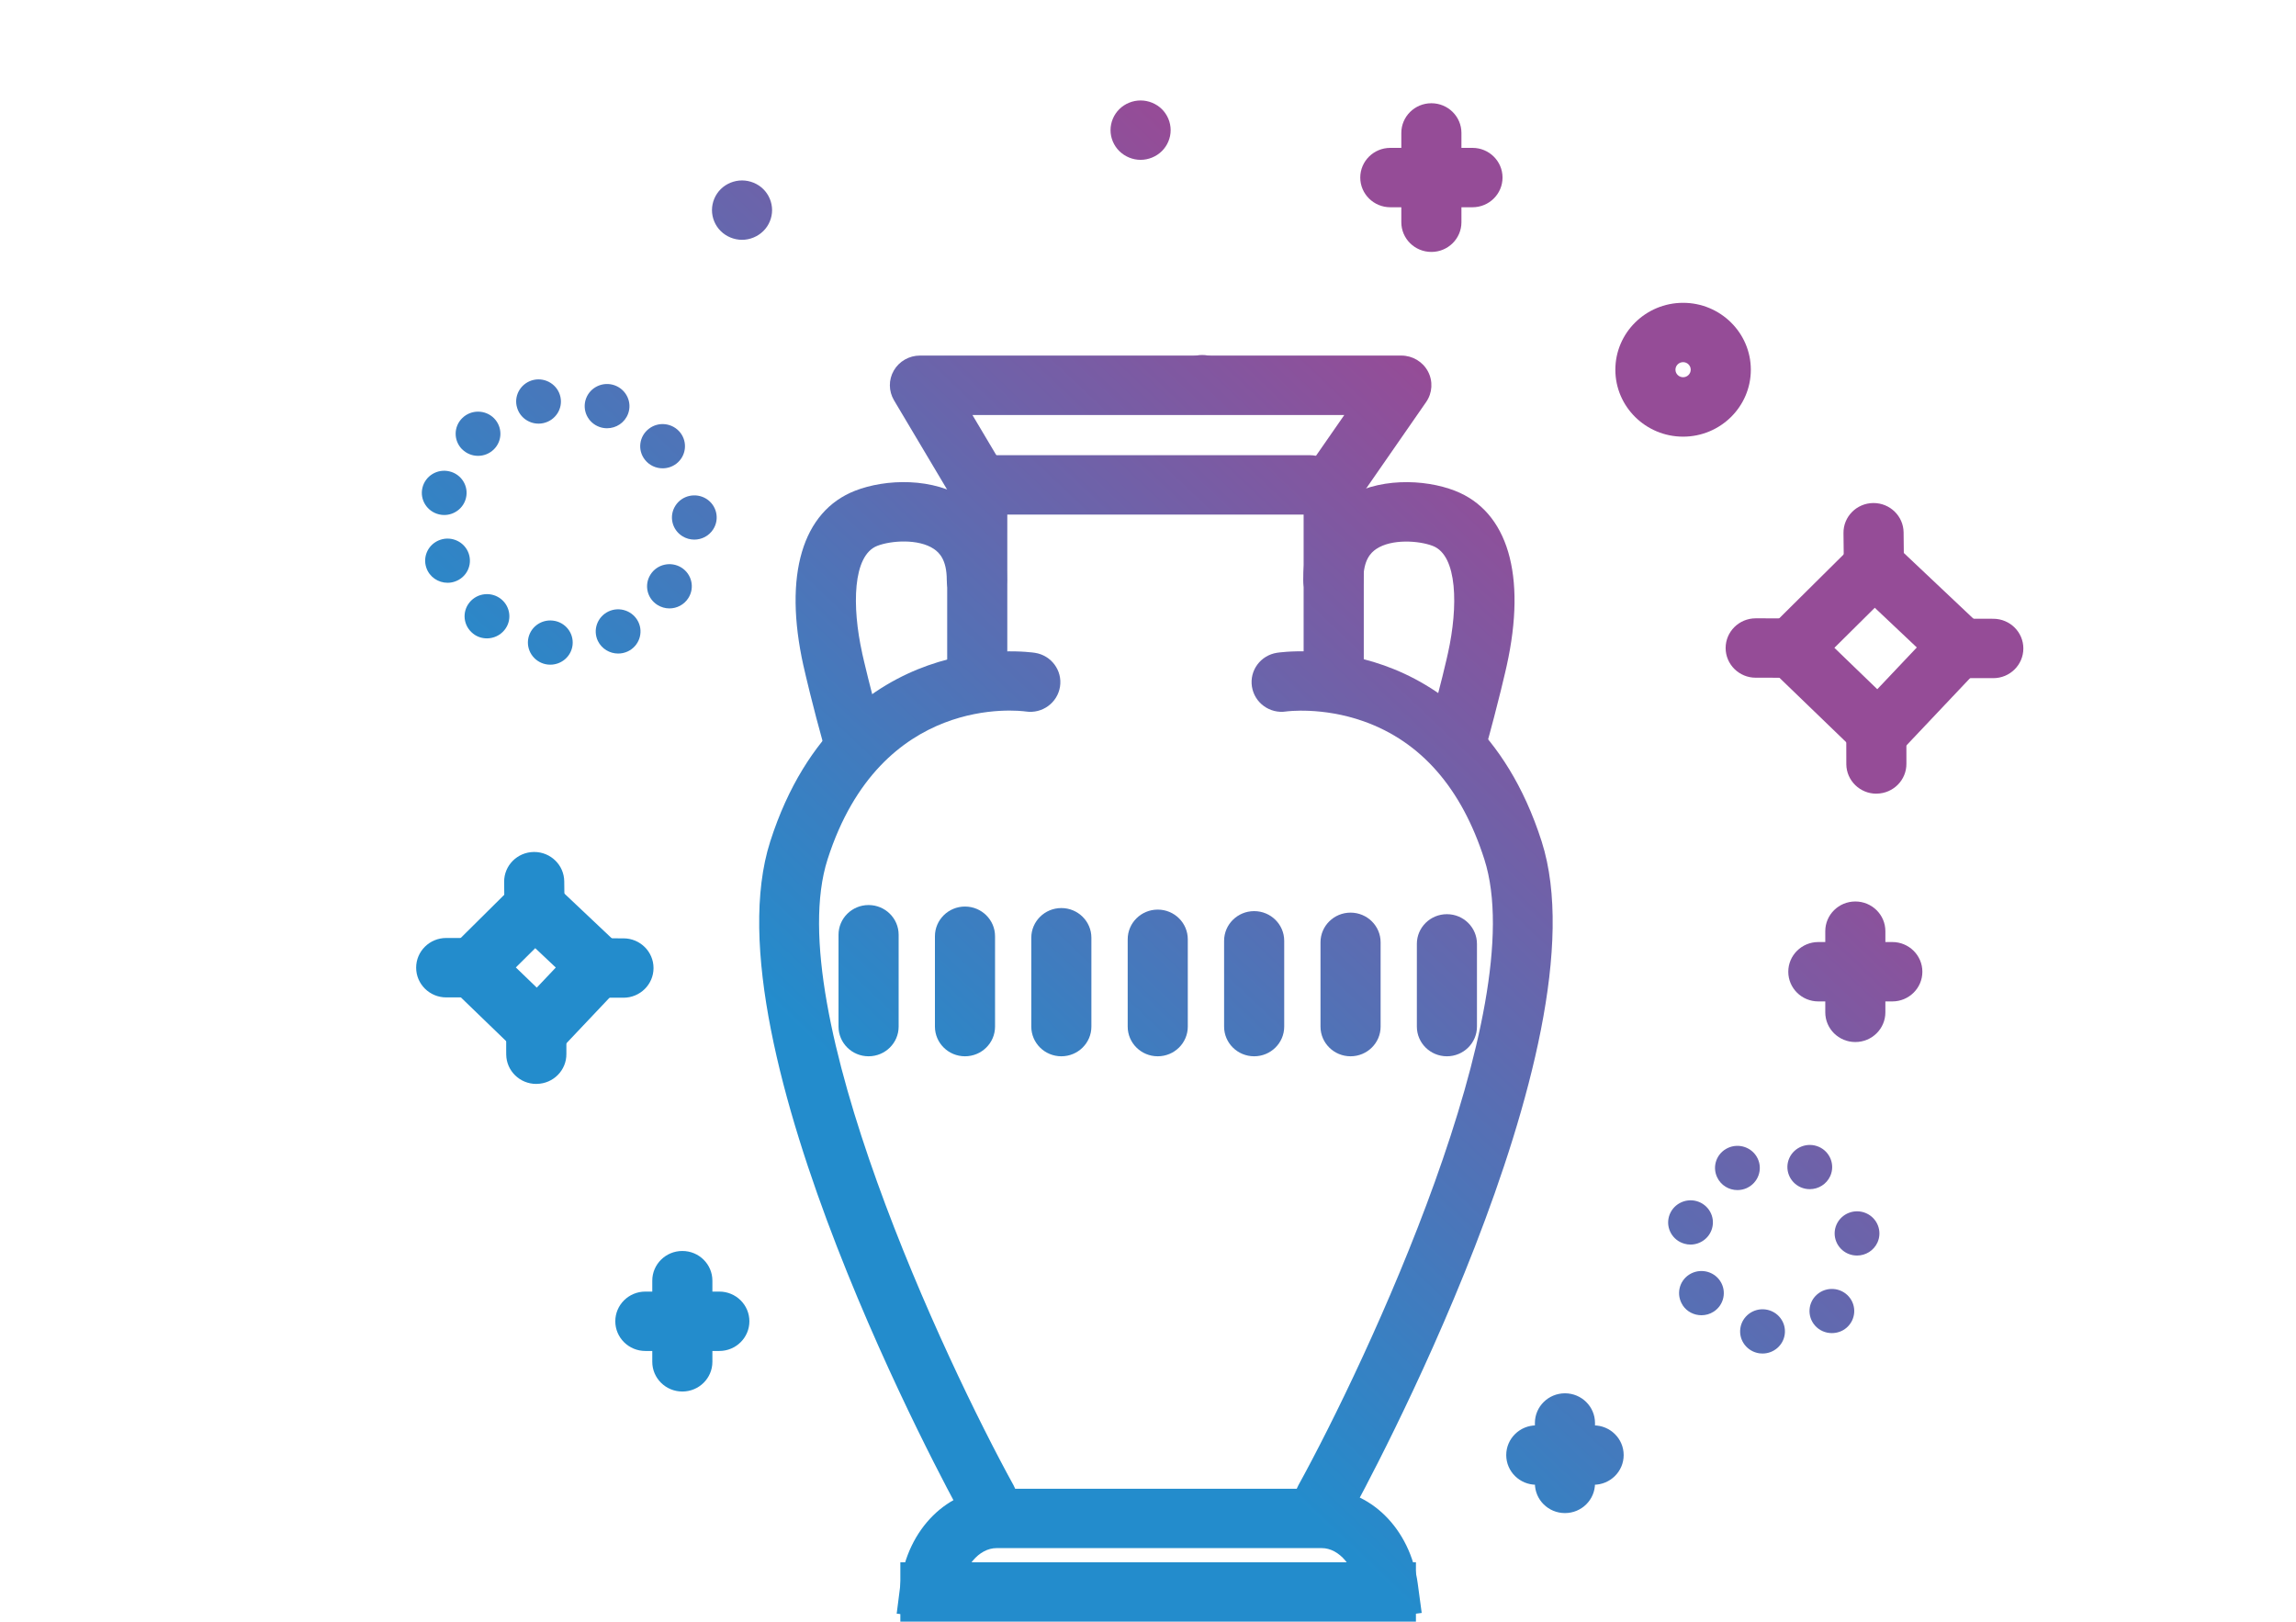
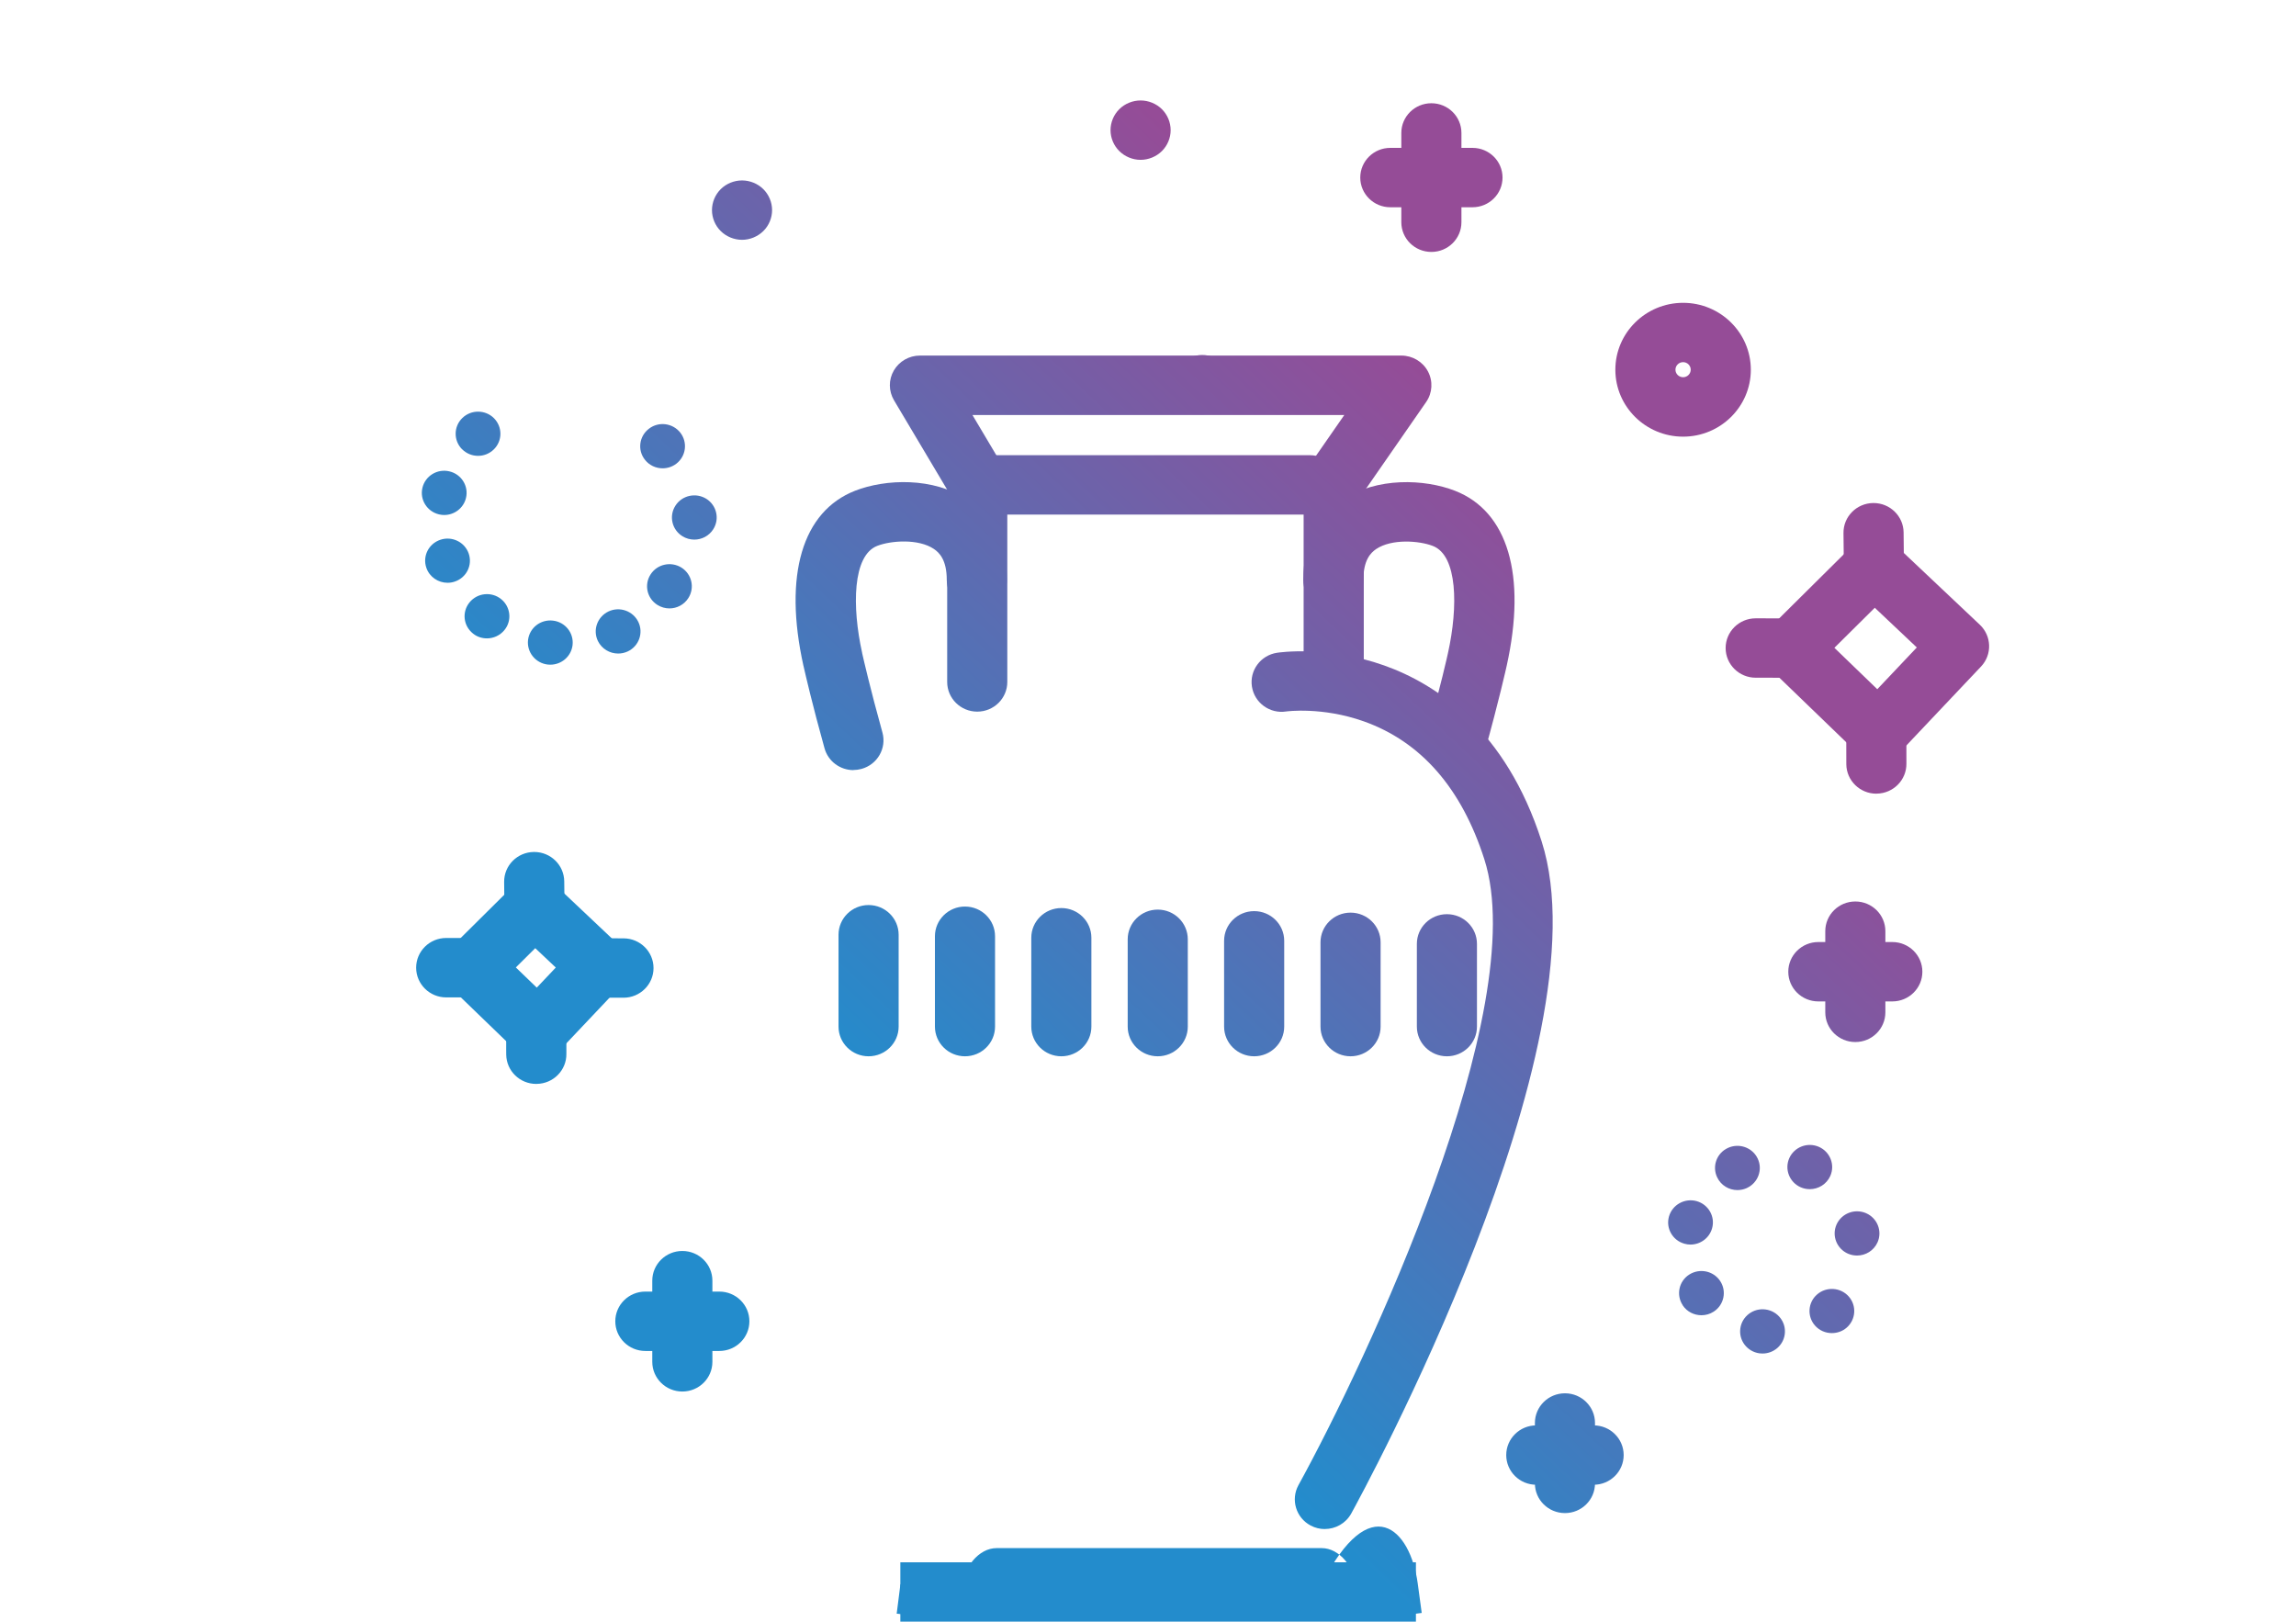
<svg xmlns="http://www.w3.org/2000/svg" width="160" height="113" viewBox="0 0 160 113" fill="none">
  <path d="M92.939 49.595C91.782 49.595 90.845 48.669 90.845 47.526V33.645C90.845 33.228 90.974 32.82 91.212 32.474L93.68 28.918H67.765L69.904 32.515C70.095 32.833 70.195 33.193 70.195 33.562V47.52C70.195 48.662 69.257 49.588 68.1 49.588C66.943 49.588 66.006 48.662 66.006 47.52V34.122L62.3 27.893C61.92 27.253 61.914 26.461 62.287 25.818C62.661 25.175 63.354 24.777 64.105 24.777H97.656C98.433 24.777 99.148 25.203 99.509 25.881C99.87 26.559 99.822 27.381 99.383 28.014L95.037 34.278V47.516C95.037 48.659 94.099 49.585 92.942 49.585L92.939 49.595Z" fill="url(#paint0_linear_2572_7)" />
  <path d="M59.475 53.663C58.556 53.663 57.712 53.061 57.458 52.141C56.607 49.086 56.124 46.985 55.995 46.412C55.995 46.405 55.992 46.396 55.988 46.389C54.59 40.075 55.904 35.631 59.597 34.192C61.698 33.374 65.046 33.228 67.436 34.832C68.68 35.669 70.165 37.318 70.165 40.415C70.165 41.558 69.228 42.484 68.071 42.484C66.914 42.484 65.977 41.558 65.977 40.415C65.977 39.018 65.464 38.512 65.078 38.251C64.005 37.528 62.097 37.662 61.131 38.037C59.41 38.706 59.365 42.268 60.08 45.498C60.08 45.502 60.08 45.508 60.08 45.511C60.167 45.899 60.647 48 61.492 51.037C61.798 52.138 61.144 53.278 60.029 53.58C59.842 53.631 59.655 53.656 59.471 53.656L59.475 53.663Z" fill="url(#paint1_linear_2572_7)" />
  <path d="M101.449 53.889C101.265 53.889 101.075 53.863 100.888 53.812C99.773 53.507 99.119 52.367 99.428 51.266C100.385 47.854 100.885 45.6 100.904 45.508C101.62 42.274 101.574 38.712 99.854 38.044C98.89 37.668 96.98 37.534 95.907 38.254C95.52 38.515 95.008 39.021 95.008 40.418C95.008 41.561 94.07 42.487 92.913 42.487C91.757 42.487 90.819 41.561 90.819 40.418C90.819 37.321 92.305 35.672 93.548 34.835C95.936 33.228 99.287 33.377 101.388 34.196C105.08 35.631 106.395 40.078 104.996 46.393C104.974 46.491 104.452 48.85 103.466 52.374C103.208 53.29 102.367 53.892 101.449 53.892V53.889Z" fill="url(#paint2_linear_2572_7)" />
  <path d="M91.28 35.857H68.773C67.617 35.857 66.679 34.931 66.679 33.788C66.679 32.645 67.617 31.719 68.773 31.719H91.28C92.437 31.719 93.374 32.645 93.374 33.788C93.374 34.931 92.437 35.857 91.28 35.857Z" fill="url(#paint3_linear_2572_7)" />
-   <path d="M68.786 106.548C68.045 106.548 67.324 106.157 66.943 105.466C66.212 104.142 49.122 72.843 53.675 58.635C56.172 50.836 61.021 47.663 64.653 46.374C68.6 44.97 71.976 45.467 72.118 45.489C73.262 45.664 74.045 46.721 73.868 47.85C73.69 48.977 72.627 49.748 71.487 49.579C71.052 49.518 61.379 48.299 57.67 59.882C54.339 70.287 65.893 94.889 70.626 103.489C71.177 104.492 70.803 105.749 69.785 106.297C69.466 106.468 69.125 106.548 68.786 106.548Z" fill="url(#paint4_linear_2572_7)" />
  <path d="M92.324 106.548C91.986 106.548 91.644 106.468 91.325 106.297C90.31 105.752 89.933 104.495 90.484 103.489C95.217 94.889 106.772 70.287 103.44 59.882C101.852 54.917 99.022 51.683 95.04 50.266C92.134 49.235 89.656 49.572 89.633 49.576C88.49 49.754 87.42 48.977 87.243 47.847C87.065 46.717 87.848 45.661 88.992 45.486C89.134 45.463 92.514 44.97 96.458 46.37C100.086 47.66 104.935 50.833 107.432 58.631C111.982 72.84 94.892 104.139 94.164 105.463C93.783 106.153 93.065 106.545 92.321 106.545L92.324 106.548Z" fill="url(#paint5_linear_2572_7)" />
  <path d="M98.671 108.862H62.742V113H98.671V108.862Z" fill="url(#paint6_linear_2572_7)" />
-   <path d="M66.644 112.959L62.487 112.443L62.748 110.39C63.238 106.535 66.054 103.741 69.447 103.741H92.105C95.469 103.741 98.281 106.516 98.797 110.342L99.074 112.392L94.921 112.936L94.647 110.886C94.415 109.171 93.326 107.875 92.108 107.875H69.45C68.219 107.875 67.124 109.177 66.908 110.902L66.647 112.955L66.644 112.959Z" fill="url(#paint7_linear_2572_7)" />
+   <path d="M66.644 112.959L62.487 112.443L62.748 110.39H92.105C95.469 103.741 98.281 106.516 98.797 110.342L99.074 112.392L94.921 112.936L94.647 110.886C94.415 109.171 93.326 107.875 92.108 107.875H69.45C68.219 107.875 67.124 109.177 66.908 110.902L66.647 112.955L66.644 112.959Z" fill="url(#paint7_linear_2572_7)" />
  <path d="M60.528 73.604C59.371 73.604 58.434 72.678 58.434 71.535V65.134C58.434 63.992 59.371 63.065 60.528 63.065C61.685 63.065 62.623 63.992 62.623 65.134V71.535C62.623 72.678 61.685 73.604 60.528 73.604Z" fill="url(#paint8_linear_2572_7)" />
  <path d="M67.246 73.604C66.09 73.604 65.152 72.678 65.152 71.535V65.239C65.152 64.097 66.09 63.17 67.246 63.17C68.403 63.17 69.341 64.097 69.341 65.239V71.535C69.341 72.678 68.403 73.604 67.246 73.604Z" fill="url(#paint9_linear_2572_7)" />
  <path d="M73.961 73.604C72.804 73.604 71.867 72.678 71.867 71.535V65.344C71.867 64.202 72.804 63.275 73.961 63.275C75.118 63.275 76.055 64.202 76.055 65.344V71.535C76.055 72.678 75.118 73.604 73.961 73.604Z" fill="url(#paint10_linear_2572_7)" />
  <path d="M80.679 73.604C79.522 73.604 78.585 72.678 78.585 71.535V65.453C78.585 64.31 79.522 63.383 80.679 63.383C81.836 63.383 82.773 64.31 82.773 65.453V71.535C82.773 72.678 81.836 73.604 80.679 73.604Z" fill="url(#paint11_linear_2572_7)" />
  <path d="M87.397 73.604C86.24 73.604 85.303 72.678 85.303 71.535V65.558C85.303 64.415 86.24 63.489 87.397 63.489C88.554 63.489 89.492 64.415 89.492 65.558V71.535C89.492 72.678 88.554 73.604 87.397 73.604Z" fill="url(#paint12_linear_2572_7)" />
  <path d="M94.115 73.604C92.959 73.604 92.021 72.678 92.021 71.535V65.662C92.021 64.52 92.959 63.594 94.115 63.594C95.272 63.594 96.21 64.52 96.21 65.662V71.535C96.21 72.678 95.272 73.604 94.115 73.604Z" fill="url(#paint13_linear_2572_7)" />
  <path d="M100.83 73.604C99.673 73.604 98.736 72.678 98.736 71.535V65.771C98.736 64.628 99.673 63.702 100.83 63.702C101.987 63.702 102.924 64.628 102.924 65.771V71.535C102.924 72.678 101.987 73.604 100.83 73.604Z" fill="url(#paint14_linear_2572_7)" />
  <path d="M117.289 30.427C114.685 30.427 112.568 28.336 112.568 25.764C112.568 23.192 114.685 21.101 117.289 21.101C119.892 21.101 122.009 23.192 122.009 25.764C122.009 28.336 119.892 30.427 117.289 30.427ZM117.289 25.235C116.995 25.235 116.757 25.471 116.757 25.761C116.757 26.05 116.995 26.286 117.289 26.286C117.582 26.286 117.82 26.05 117.82 25.761C117.82 25.471 117.582 25.235 117.289 25.235Z" fill="url(#paint15_linear_2572_7)" />
  <path d="M122.611 94.303C121.758 94.185 121.158 93.409 121.278 92.562C121.397 91.719 122.186 91.13 123.04 91.247C123.894 91.365 124.49 92.142 124.371 92.985C124.264 93.756 123.594 94.316 122.827 94.316C122.753 94.316 122.686 94.309 122.611 94.303Z" fill="url(#paint16_linear_2572_7)" />
  <path d="M126.481 92.368C125.917 91.728 125.982 90.751 126.633 90.194C127.28 89.637 128.266 89.701 128.833 90.344C129.397 90.983 129.33 91.957 128.682 92.517C128.389 92.772 128.018 92.893 127.654 92.893C127.219 92.893 126.787 92.715 126.478 92.365L126.481 92.368Z" fill="url(#paint17_linear_2572_7)" />
  <path d="M117.263 90.951C116.792 90.235 116.992 89.28 117.714 88.816C118.436 88.354 119.402 88.551 119.873 89.264C120.343 89.977 120.14 90.932 119.422 91.397C119.157 91.569 118.861 91.648 118.568 91.648C118.059 91.648 117.559 91.407 117.26 90.955L117.263 90.951Z" fill="url(#paint18_linear_2572_7)" />
  <path d="M117.382 86.664C116.554 86.435 116.071 85.582 116.306 84.764C116.541 83.946 117.405 83.468 118.233 83.697C119.061 83.93 119.544 84.783 119.306 85.601C119.112 86.279 118.484 86.724 117.804 86.724C117.666 86.724 117.521 86.705 117.379 86.664H117.382Z" fill="url(#paint19_linear_2572_7)" />
  <path d="M119.663 82.039C119.296 81.272 119.628 80.352 120.408 79.992C121.187 79.629 122.119 79.957 122.486 80.728C122.853 81.498 122.518 82.415 121.738 82.781H121.742C121.526 82.879 121.297 82.927 121.075 82.927C120.488 82.927 119.927 82.599 119.663 82.039Z" fill="url(#paint20_linear_2572_7)" />
  <path d="M125.486 82.733C124.699 82.386 124.342 81.479 124.69 80.699C125.041 79.922 125.959 79.569 126.749 79.913C127.535 80.257 127.892 81.167 127.545 81.947C127.284 82.523 126.716 82.863 126.117 82.863C125.904 82.863 125.695 82.822 125.486 82.733Z" fill="url(#paint21_linear_2572_7)" />
  <path d="M128.779 87.358C127.992 87.011 127.635 86.104 127.983 85.324C128.334 84.547 129.252 84.194 130.042 84.538C130.828 84.882 131.185 85.792 130.837 86.572C130.576 87.148 130.009 87.488 129.41 87.488C129.197 87.488 128.988 87.447 128.779 87.358Z" fill="url(#paint22_linear_2572_7)" />
  <path d="M38.17 46.307C37.313 46.208 36.701 45.444 36.797 44.597C36.897 43.751 37.671 43.146 38.528 43.245C39.385 43.34 39.997 44.104 39.9 44.951C39.807 45.737 39.133 46.316 38.35 46.316C38.292 46.316 38.228 46.313 38.17 46.307Z" fill="url(#paint23_linear_2572_7)" />
  <path d="M41.666 44.667C41.295 43.9 41.624 42.98 42.401 42.608C43.177 42.242 44.108 42.567 44.482 43.334C44.853 44.101 44.527 45.021 43.751 45.39C43.532 45.492 43.303 45.54 43.077 45.54C42.494 45.54 41.937 45.218 41.666 44.667Z" fill="url(#paint24_linear_2572_7)" />
  <path d="M32.957 44.142C32.283 43.604 32.18 42.637 32.721 41.975C33.263 41.309 34.246 41.208 34.916 41.742C35.586 42.28 35.692 43.251 35.148 43.91C34.838 44.286 34.387 44.483 33.933 44.483C33.588 44.483 33.243 44.375 32.957 44.145V44.142Z" fill="url(#paint25_linear_2572_7)" />
  <path d="M45.819 42.156C45.091 41.704 44.872 40.752 45.333 40.033C45.79 39.311 46.754 39.097 47.485 39.549C48.21 40.004 48.429 40.956 47.968 41.675C47.672 42.14 47.166 42.395 46.651 42.395C46.364 42.395 46.074 42.315 45.819 42.156Z" fill="url(#paint26_linear_2572_7)" />
  <path d="M47.553 37.363C46.825 36.911 46.605 35.959 47.066 35.239C47.524 34.517 48.487 34.304 49.219 34.756C49.944 35.211 50.163 36.163 49.702 36.882C49.406 37.347 48.9 37.601 48.384 37.601C48.097 37.601 47.807 37.522 47.553 37.363Z" fill="url(#paint27_linear_2572_7)" />
  <path d="M29.712 39.568C29.432 38.763 29.867 37.888 30.682 37.614C31.497 37.337 32.383 37.767 32.663 38.572C32.941 39.377 32.509 40.253 31.69 40.526C31.523 40.584 31.355 40.609 31.188 40.609C30.54 40.609 29.931 40.208 29.712 39.568Z" fill="url(#paint28_linear_2572_7)" />
  <path d="M30.598 35.844C29.76 35.647 29.238 34.816 29.438 33.989C29.635 33.158 30.479 32.645 31.317 32.846C32.151 33.04 32.673 33.871 32.473 34.698C32.303 35.408 31.661 35.886 30.959 35.886C30.837 35.886 30.717 35.873 30.598 35.844Z" fill="url(#paint29_linear_2572_7)" />
  <path d="M44.943 32.037C44.411 31.366 44.537 30.398 45.22 29.876C45.9 29.351 46.876 29.475 47.408 30.147C47.933 30.822 47.811 31.789 47.131 32.311C46.847 32.528 46.509 32.633 46.177 32.633C45.71 32.633 45.249 32.429 44.943 32.037Z" fill="url(#paint30_linear_2572_7)" />
  <path d="M32.196 31.302C31.597 30.694 31.604 29.72 32.222 29.125C32.834 28.53 33.824 28.539 34.426 29.144C35.029 29.755 35.019 30.726 34.407 31.321C34.101 31.617 33.711 31.764 33.314 31.764C32.908 31.764 32.506 31.608 32.2 31.302H32.196Z" fill="url(#paint31_linear_2572_7)" />
-   <path d="M41.772 29.749C40.96 29.459 40.545 28.574 40.838 27.772C41.134 26.973 42.027 26.559 42.839 26.852C43.648 27.148 44.066 28.03 43.77 28.829C43.538 29.456 42.939 29.841 42.304 29.841C42.127 29.841 41.946 29.812 41.769 29.749H41.772Z" fill="url(#paint32_linear_2572_7)" />
-   <path d="M36.005 28.304C35.821 27.47 36.359 26.652 37.2 26.47C38.041 26.292 38.873 26.824 39.053 27.654C39.237 28.485 38.699 29.306 37.858 29.485C37.748 29.51 37.635 29.52 37.529 29.52C36.81 29.52 36.163 29.026 36.008 28.304H36.005Z" fill="url(#paint33_linear_2572_7)" />
  <path d="M99.748 17.555C98.591 17.555 97.653 16.629 97.653 15.486V9.263C97.653 8.12 98.591 7.194 99.748 7.194C100.904 7.194 101.842 8.12 101.842 9.263V15.486C101.842 16.629 100.904 17.555 99.748 17.555Z" fill="url(#paint34_linear_2572_7)" />
  <path d="M102.612 14.442H96.886C95.73 14.442 94.792 13.516 94.792 12.373C94.792 11.23 95.73 10.304 96.886 10.304H102.612C103.769 10.304 104.706 11.23 104.706 12.373C104.706 13.516 103.769 14.442 102.612 14.442Z" fill="url(#paint35_linear_2572_7)" />
  <path d="M129.291 72.611C128.134 72.611 127.197 71.685 127.197 70.542V64.886C127.197 63.743 128.134 62.817 129.291 62.817C130.448 62.817 131.385 63.743 131.385 64.886V70.542C131.385 71.685 130.448 72.611 129.291 72.611Z" fill="url(#paint36_linear_2572_7)" />
  <path d="M131.869 69.781H126.713C125.556 69.781 124.619 68.855 124.619 67.712C124.619 66.57 125.556 65.643 126.713 65.643H131.869C133.025 65.643 133.963 66.57 133.963 67.712C133.963 68.855 133.025 69.781 131.869 69.781Z" fill="url(#paint37_linear_2572_7)" />
  <path d="M47.55 96.964C46.393 96.964 45.455 96.038 45.455 94.895V89.239C45.455 88.096 46.393 87.17 47.55 87.17C48.706 87.17 49.644 88.096 49.644 89.239V94.895C49.644 96.038 48.706 96.964 47.55 96.964Z" fill="url(#paint38_linear_2572_7)" />
  <path d="M50.127 94.138H44.972C43.815 94.138 42.878 93.211 42.878 92.069C42.878 90.926 43.815 90 44.972 90H50.127C51.284 90 52.222 90.926 52.222 92.069C52.222 93.211 51.284 94.138 50.127 94.138Z" fill="url(#paint39_linear_2572_7)" />
  <path d="M83.779 28.873C83.228 28.873 82.686 28.654 82.297 28.269C81.907 27.884 81.684 27.349 81.684 26.805C81.684 26.26 81.907 25.726 82.297 25.34C82.686 24.955 83.228 24.736 83.779 24.736C84.33 24.736 84.871 24.955 85.261 25.34C85.651 25.726 85.873 26.26 85.873 26.805C85.873 27.349 85.651 27.884 85.261 28.269C84.871 28.654 84.33 28.873 83.779 28.873Z" fill="url(#paint40_linear_2572_7)" />
  <path d="M51.709 16.711C51.158 16.711 50.617 16.488 50.227 16.103C49.837 15.721 49.615 15.187 49.615 14.642C49.615 14.098 49.837 13.563 50.227 13.178C50.617 12.793 51.158 12.573 51.709 12.573C52.26 12.573 52.802 12.793 53.191 13.178C53.581 13.563 53.804 14.098 53.804 14.642C53.804 15.187 53.581 15.721 53.191 16.103C52.798 16.488 52.26 16.711 51.709 16.711Z" fill="url(#paint41_linear_2572_7)" />
  <path d="M79.484 11.138C78.933 11.138 78.395 10.915 78.002 10.53C77.612 10.145 77.389 9.613 77.389 9.069C77.389 8.525 77.612 7.99 78.002 7.605C78.391 7.22 78.933 7 79.484 7C80.035 7 80.576 7.22 80.966 7.605C81.356 7.99 81.578 8.525 81.578 9.069C81.578 9.613 81.356 10.145 80.966 10.53C80.576 10.915 80.035 11.138 79.484 11.138Z" fill="url(#paint42_linear_2572_7)" />
  <path d="M130.757 55.305C129.613 55.305 128.679 54.395 128.663 53.262C128.663 53.262 128.656 52.685 128.659 50.89C128.659 49.751 129.6 48.825 130.754 48.825H130.757C131.914 48.825 132.848 49.754 132.848 50.897C132.845 52.622 132.851 53.192 132.851 53.208C132.864 54.35 131.939 55.286 130.783 55.302C130.773 55.302 130.763 55.302 130.757 55.302V55.305Z" fill="url(#paint43_linear_2572_7)" />
  <path d="M130.583 41.297C129.436 41.297 128.501 40.383 128.489 39.25L128.466 37.143C128.453 36 129.381 35.064 130.538 35.052H130.56C131.707 35.052 132.642 35.965 132.655 37.098L132.677 39.206C132.69 40.348 131.762 41.284 130.605 41.297H130.583Z" fill="url(#paint44_linear_2572_7)" />
-   <path d="M138.893 47.255C138.893 47.255 138.116 47.252 136.338 47.249C135.181 47.249 134.246 46.319 134.25 45.177C134.25 44.037 135.191 43.111 136.344 43.111H136.35C138.139 43.114 138.915 43.117 138.915 43.117C140.072 43.124 141.006 44.053 141 45.196C140.994 46.335 140.059 47.255 138.906 47.255H138.893Z" fill="url(#paint45_linear_2572_7)" />
  <path d="M124.577 47.227C122.744 47.224 122.357 47.224 122.35 47.224H122.347C121.194 47.224 120.256 46.3 120.253 45.158C120.253 44.015 121.187 43.089 122.344 43.086C122.344 43.086 122.721 43.086 124.587 43.089C125.743 43.089 126.678 44.018 126.678 45.161C126.678 46.3 125.737 47.227 124.583 47.227H124.577Z" fill="url(#paint46_linear_2572_7)" />
  <path d="M130.889 53.051C130.341 53.051 129.816 52.842 129.426 52.463L123.391 46.638C122.992 46.253 122.763 45.724 122.76 45.17C122.756 44.62 122.976 44.088 123.372 43.697L129.127 37.99C129.932 37.191 131.234 37.175 132.059 37.955L137.968 43.534C138.796 44.317 138.835 45.616 138.052 46.444L132.423 52.396C132.039 52.803 131.504 53.039 130.941 53.051C130.924 53.051 130.908 53.051 130.892 53.051H130.889ZM127.831 45.139L130.821 48.026L133.576 45.116L130.647 42.35L127.831 45.142V45.139Z" fill="url(#paint47_linear_2572_7)" />
  <path d="M37.371 75.53C36.227 75.53 35.293 74.623 35.277 73.49C35.277 73.49 35.27 73.057 35.277 71.71C35.277 70.571 36.218 69.644 37.371 69.644H37.377C38.534 69.644 39.469 70.574 39.469 71.717C39.469 72.99 39.469 73.416 39.469 73.432C39.485 74.575 38.557 75.514 37.403 75.527H37.374L37.371 75.53Z" fill="url(#paint48_linear_2572_7)" />
  <path d="M37.242 65.077C36.095 65.077 35.161 64.166 35.148 63.03L35.132 61.458C35.119 60.315 36.047 59.379 37.203 59.367H37.226C38.373 59.367 39.307 60.277 39.32 61.413L39.337 62.986C39.349 64.128 38.421 65.064 37.265 65.077H37.242Z" fill="url(#paint49_linear_2572_7)" />
  <path d="M43.451 69.523H43.441L41.534 69.517C40.377 69.517 39.443 68.588 39.443 67.445C39.443 66.302 40.384 65.379 41.537 65.379H41.54L43.454 65.386C44.611 65.389 45.545 66.318 45.542 67.461C45.539 68.6 44.601 69.523 43.448 69.523H43.451Z" fill="url(#paint50_linear_2572_7)" />
  <path d="M32.763 69.501H31.094C29.938 69.501 29 68.572 29 67.429C29 66.286 29.938 65.36 31.094 65.36H32.767C33.923 65.363 34.858 66.293 34.858 67.436C34.858 68.578 33.917 69.501 32.763 69.501Z" fill="url(#paint51_linear_2572_7)" />
  <path d="M37.471 73.849C36.923 73.849 36.398 73.639 36.008 73.26L31.507 68.912C31.107 68.527 30.878 67.999 30.875 67.448C30.872 66.894 31.091 66.366 31.484 65.975L35.779 61.716C36.585 60.917 37.886 60.904 38.711 61.681L43.119 65.844C43.947 66.627 43.986 67.926 43.203 68.753L39.001 73.194C38.618 73.601 38.083 73.837 37.519 73.849C37.503 73.849 37.487 73.849 37.471 73.849ZM35.947 67.413L37.406 68.82L38.731 67.42L37.3 66.07L35.947 67.413Z" fill="url(#paint52_linear_2572_7)" />
  <path d="M109.056 101.751C107.899 101.751 106.962 100.825 106.962 99.682V99.157C106.962 98.014 107.899 97.088 109.056 97.088C110.213 97.088 111.15 98.014 111.15 99.157V99.682C111.15 100.825 110.213 101.751 109.056 101.751Z" fill="url(#paint53_linear_2572_7)" />
  <path d="M109.056 105.434C107.899 105.434 106.962 104.508 106.962 103.365V102.84C106.962 101.697 107.899 100.771 109.056 100.771C110.213 100.771 111.15 101.697 111.15 102.84V103.365C111.15 104.508 110.213 105.434 109.056 105.434Z" fill="url(#paint54_linear_2572_7)" />
  <path d="M107.59 103.461H107.058C105.902 103.461 104.964 102.534 104.964 101.392C104.964 100.249 105.902 99.323 107.058 99.323H107.59C108.747 99.323 109.684 100.249 109.684 101.392C109.684 102.534 108.747 103.461 107.59 103.461Z" fill="url(#paint55_linear_2572_7)" />
  <path d="M111.054 103.461H110.786C109.63 103.461 108.692 102.534 108.692 101.392C108.692 100.249 109.63 99.323 110.786 99.323H111.054C112.211 99.323 113.148 100.249 113.148 101.392C113.148 102.534 112.211 103.461 111.054 103.461Z" fill="url(#paint56_linear_2572_7)" />
  <defs>
    <linearGradient id="paint0_linear_2572_7" x1="31.327" y1="110.796" x2="132.767" y2="3.613" gradientUnits="userSpaceOnUse">
      <stop offset="0.305" stop-color="#238CCC" />
      <stop offset="0.735" stop-color="#954C97" />
    </linearGradient>
    <linearGradient id="paint1_linear_2572_7" x1="31.327" y1="110.796" x2="132.767" y2="3.613" gradientUnits="userSpaceOnUse">
      <stop offset="0.305" stop-color="#238CCC" />
      <stop offset="0.735" stop-color="#954C97" />
    </linearGradient>
    <linearGradient id="paint2_linear_2572_7" x1="31.327" y1="110.796" x2="132.767" y2="3.613" gradientUnits="userSpaceOnUse">
      <stop offset="0.305" stop-color="#238CCC" />
      <stop offset="0.735" stop-color="#954C97" />
    </linearGradient>
    <linearGradient id="paint3_linear_2572_7" x1="31.327" y1="110.796" x2="132.767" y2="3.613" gradientUnits="userSpaceOnUse">
      <stop offset="0.305" stop-color="#238CCC" />
      <stop offset="0.735" stop-color="#954C97" />
    </linearGradient>
    <linearGradient id="paint4_linear_2572_7" x1="31.327" y1="110.796" x2="132.767" y2="3.613" gradientUnits="userSpaceOnUse">
      <stop offset="0.305" stop-color="#238CCC" />
      <stop offset="0.735" stop-color="#954C97" />
    </linearGradient>
    <linearGradient id="paint5_linear_2572_7" x1="31.327" y1="110.796" x2="132.767" y2="3.613" gradientUnits="userSpaceOnUse">
      <stop offset="0.305" stop-color="#238CCC" />
      <stop offset="0.735" stop-color="#954C97" />
    </linearGradient>
    <linearGradient id="paint6_linear_2572_7" x1="31.327" y1="110.796" x2="132.767" y2="3.613" gradientUnits="userSpaceOnUse">
      <stop offset="0.305" stop-color="#238CCC" />
      <stop offset="0.735" stop-color="#954C97" />
    </linearGradient>
    <linearGradient id="paint7_linear_2572_7" x1="31.327" y1="110.796" x2="132.767" y2="3.613" gradientUnits="userSpaceOnUse">
      <stop offset="0.305" stop-color="#238CCC" />
      <stop offset="0.735" stop-color="#954C97" />
    </linearGradient>
    <linearGradient id="paint8_linear_2572_7" x1="31.327" y1="110.796" x2="132.767" y2="3.613" gradientUnits="userSpaceOnUse">
      <stop offset="0.305" stop-color="#238CCC" />
      <stop offset="0.735" stop-color="#954C97" />
    </linearGradient>
    <linearGradient id="paint9_linear_2572_7" x1="31.327" y1="110.796" x2="132.767" y2="3.613" gradientUnits="userSpaceOnUse">
      <stop offset="0.305" stop-color="#238CCC" />
      <stop offset="0.735" stop-color="#954C97" />
    </linearGradient>
    <linearGradient id="paint10_linear_2572_7" x1="31.327" y1="110.796" x2="132.767" y2="3.613" gradientUnits="userSpaceOnUse">
      <stop offset="0.305" stop-color="#238CCC" />
      <stop offset="0.735" stop-color="#954C97" />
    </linearGradient>
    <linearGradient id="paint11_linear_2572_7" x1="31.327" y1="110.796" x2="132.767" y2="3.613" gradientUnits="userSpaceOnUse">
      <stop offset="0.305" stop-color="#238CCC" />
      <stop offset="0.735" stop-color="#954C97" />
    </linearGradient>
    <linearGradient id="paint12_linear_2572_7" x1="31.327" y1="110.796" x2="132.767" y2="3.613" gradientUnits="userSpaceOnUse">
      <stop offset="0.305" stop-color="#238CCC" />
      <stop offset="0.735" stop-color="#954C97" />
    </linearGradient>
    <linearGradient id="paint13_linear_2572_7" x1="31.327" y1="110.796" x2="132.767" y2="3.613" gradientUnits="userSpaceOnUse">
      <stop offset="0.305" stop-color="#238CCC" />
      <stop offset="0.735" stop-color="#954C97" />
    </linearGradient>
    <linearGradient id="paint14_linear_2572_7" x1="31.327" y1="110.796" x2="132.767" y2="3.613" gradientUnits="userSpaceOnUse">
      <stop offset="0.305" stop-color="#238CCC" />
      <stop offset="0.735" stop-color="#954C97" />
    </linearGradient>
    <linearGradient id="paint15_linear_2572_7" x1="31.327" y1="110.796" x2="132.767" y2="3.613" gradientUnits="userSpaceOnUse">
      <stop offset="0.305" stop-color="#238CCC" />
      <stop offset="0.735" stop-color="#954C97" />
    </linearGradient>
    <linearGradient id="paint16_linear_2572_7" x1="31.327" y1="110.796" x2="132.767" y2="3.613" gradientUnits="userSpaceOnUse">
      <stop offset="0.305" stop-color="#238CCC" />
      <stop offset="0.735" stop-color="#954C97" />
    </linearGradient>
    <linearGradient id="paint17_linear_2572_7" x1="31.327" y1="110.796" x2="132.767" y2="3.613" gradientUnits="userSpaceOnUse">
      <stop offset="0.305" stop-color="#238CCC" />
      <stop offset="0.735" stop-color="#954C97" />
    </linearGradient>
    <linearGradient id="paint18_linear_2572_7" x1="31.327" y1="110.796" x2="132.767" y2="3.613" gradientUnits="userSpaceOnUse">
      <stop offset="0.305" stop-color="#238CCC" />
      <stop offset="0.735" stop-color="#954C97" />
    </linearGradient>
    <linearGradient id="paint19_linear_2572_7" x1="31.327" y1="110.796" x2="132.767" y2="3.613" gradientUnits="userSpaceOnUse">
      <stop offset="0.305" stop-color="#238CCC" />
      <stop offset="0.735" stop-color="#954C97" />
    </linearGradient>
    <linearGradient id="paint20_linear_2572_7" x1="31.327" y1="110.796" x2="132.767" y2="3.613" gradientUnits="userSpaceOnUse">
      <stop offset="0.305" stop-color="#238CCC" />
      <stop offset="0.735" stop-color="#954C97" />
    </linearGradient>
    <linearGradient id="paint21_linear_2572_7" x1="31.327" y1="110.796" x2="132.767" y2="3.613" gradientUnits="userSpaceOnUse">
      <stop offset="0.305" stop-color="#238CCC" />
      <stop offset="0.735" stop-color="#954C97" />
    </linearGradient>
    <linearGradient id="paint22_linear_2572_7" x1="31.327" y1="110.796" x2="132.767" y2="3.613" gradientUnits="userSpaceOnUse">
      <stop offset="0.305" stop-color="#238CCC" />
      <stop offset="0.735" stop-color="#954C97" />
    </linearGradient>
    <linearGradient id="paint23_linear_2572_7" x1="31.327" y1="110.796" x2="132.767" y2="3.613" gradientUnits="userSpaceOnUse">
      <stop offset="0.305" stop-color="#238CCC" />
      <stop offset="0.735" stop-color="#954C97" />
    </linearGradient>
    <linearGradient id="paint24_linear_2572_7" x1="31.327" y1="110.796" x2="132.767" y2="3.613" gradientUnits="userSpaceOnUse">
      <stop offset="0.305" stop-color="#238CCC" />
      <stop offset="0.735" stop-color="#954C97" />
    </linearGradient>
    <linearGradient id="paint25_linear_2572_7" x1="31.327" y1="110.796" x2="132.767" y2="3.613" gradientUnits="userSpaceOnUse">
      <stop offset="0.305" stop-color="#238CCC" />
      <stop offset="0.735" stop-color="#954C97" />
    </linearGradient>
    <linearGradient id="paint26_linear_2572_7" x1="31.327" y1="110.796" x2="132.767" y2="3.613" gradientUnits="userSpaceOnUse">
      <stop offset="0.305" stop-color="#238CCC" />
      <stop offset="0.735" stop-color="#954C97" />
    </linearGradient>
    <linearGradient id="paint27_linear_2572_7" x1="31.327" y1="110.796" x2="132.767" y2="3.613" gradientUnits="userSpaceOnUse">
      <stop offset="0.305" stop-color="#238CCC" />
      <stop offset="0.735" stop-color="#954C97" />
    </linearGradient>
    <linearGradient id="paint28_linear_2572_7" x1="31.327" y1="110.796" x2="132.767" y2="3.613" gradientUnits="userSpaceOnUse">
      <stop offset="0.305" stop-color="#238CCC" />
      <stop offset="0.735" stop-color="#954C97" />
    </linearGradient>
    <linearGradient id="paint29_linear_2572_7" x1="31.327" y1="110.796" x2="132.767" y2="3.613" gradientUnits="userSpaceOnUse">
      <stop offset="0.305" stop-color="#238CCC" />
      <stop offset="0.735" stop-color="#954C97" />
    </linearGradient>
    <linearGradient id="paint30_linear_2572_7" x1="31.327" y1="110.796" x2="132.767" y2="3.613" gradientUnits="userSpaceOnUse">
      <stop offset="0.305" stop-color="#238CCC" />
      <stop offset="0.735" stop-color="#954C97" />
    </linearGradient>
    <linearGradient id="paint31_linear_2572_7" x1="31.327" y1="110.796" x2="132.767" y2="3.613" gradientUnits="userSpaceOnUse">
      <stop offset="0.305" stop-color="#238CCC" />
      <stop offset="0.735" stop-color="#954C97" />
    </linearGradient>
    <linearGradient id="paint32_linear_2572_7" x1="31.327" y1="110.796" x2="132.767" y2="3.613" gradientUnits="userSpaceOnUse">
      <stop offset="0.305" stop-color="#238CCC" />
      <stop offset="0.735" stop-color="#954C97" />
    </linearGradient>
    <linearGradient id="paint33_linear_2572_7" x1="31.327" y1="110.796" x2="132.767" y2="3.613" gradientUnits="userSpaceOnUse">
      <stop offset="0.305" stop-color="#238CCC" />
      <stop offset="0.735" stop-color="#954C97" />
    </linearGradient>
    <linearGradient id="paint34_linear_2572_7" x1="31.327" y1="110.796" x2="132.767" y2="3.613" gradientUnits="userSpaceOnUse">
      <stop offset="0.305" stop-color="#238CCC" />
      <stop offset="0.735" stop-color="#954C97" />
    </linearGradient>
    <linearGradient id="paint35_linear_2572_7" x1="31.327" y1="110.796" x2="132.767" y2="3.613" gradientUnits="userSpaceOnUse">
      <stop offset="0.305" stop-color="#238CCC" />
      <stop offset="0.735" stop-color="#954C97" />
    </linearGradient>
    <linearGradient id="paint36_linear_2572_7" x1="31.327" y1="110.796" x2="132.767" y2="3.613" gradientUnits="userSpaceOnUse">
      <stop offset="0.305" stop-color="#238CCC" />
      <stop offset="0.735" stop-color="#954C97" />
    </linearGradient>
    <linearGradient id="paint37_linear_2572_7" x1="31.327" y1="110.796" x2="132.767" y2="3.613" gradientUnits="userSpaceOnUse">
      <stop offset="0.305" stop-color="#238CCC" />
      <stop offset="0.735" stop-color="#954C97" />
    </linearGradient>
    <linearGradient id="paint38_linear_2572_7" x1="31.327" y1="110.796" x2="132.767" y2="3.613" gradientUnits="userSpaceOnUse">
      <stop offset="0.305" stop-color="#238CCC" />
      <stop offset="0.735" stop-color="#954C97" />
    </linearGradient>
    <linearGradient id="paint39_linear_2572_7" x1="31.327" y1="110.796" x2="132.767" y2="3.613" gradientUnits="userSpaceOnUse">
      <stop offset="0.305" stop-color="#238CCC" />
      <stop offset="0.735" stop-color="#954C97" />
    </linearGradient>
    <linearGradient id="paint40_linear_2572_7" x1="31.327" y1="110.796" x2="132.767" y2="3.613" gradientUnits="userSpaceOnUse">
      <stop offset="0.305" stop-color="#238CCC" />
      <stop offset="0.735" stop-color="#954C97" />
    </linearGradient>
    <linearGradient id="paint41_linear_2572_7" x1="31.327" y1="110.796" x2="132.767" y2="3.613" gradientUnits="userSpaceOnUse">
      <stop offset="0.305" stop-color="#238CCC" />
      <stop offset="0.735" stop-color="#954C97" />
    </linearGradient>
    <linearGradient id="paint42_linear_2572_7" x1="31.327" y1="110.796" x2="132.767" y2="3.613" gradientUnits="userSpaceOnUse">
      <stop offset="0.305" stop-color="#238CCC" />
      <stop offset="0.735" stop-color="#954C97" />
    </linearGradient>
    <linearGradient id="paint43_linear_2572_7" x1="31.327" y1="110.796" x2="132.767" y2="3.613" gradientUnits="userSpaceOnUse">
      <stop offset="0.305" stop-color="#238CCC" />
      <stop offset="0.735" stop-color="#954C97" />
    </linearGradient>
    <linearGradient id="paint44_linear_2572_7" x1="31.327" y1="110.796" x2="132.767" y2="3.613" gradientUnits="userSpaceOnUse">
      <stop offset="0.305" stop-color="#238CCC" />
      <stop offset="0.735" stop-color="#954C97" />
    </linearGradient>
    <linearGradient id="paint45_linear_2572_7" x1="31.327" y1="110.796" x2="132.767" y2="3.613" gradientUnits="userSpaceOnUse">
      <stop offset="0.305" stop-color="#238CCC" />
      <stop offset="0.735" stop-color="#954C97" />
    </linearGradient>
    <linearGradient id="paint46_linear_2572_7" x1="31.327" y1="110.796" x2="132.767" y2="3.613" gradientUnits="userSpaceOnUse">
      <stop offset="0.305" stop-color="#238CCC" />
      <stop offset="0.735" stop-color="#954C97" />
    </linearGradient>
    <linearGradient id="paint47_linear_2572_7" x1="31.327" y1="110.796" x2="132.767" y2="3.613" gradientUnits="userSpaceOnUse">
      <stop offset="0.305" stop-color="#238CCC" />
      <stop offset="0.735" stop-color="#954C97" />
    </linearGradient>
    <linearGradient id="paint48_linear_2572_7" x1="31.327" y1="110.796" x2="132.767" y2="3.613" gradientUnits="userSpaceOnUse">
      <stop offset="0.305" stop-color="#238CCC" />
      <stop offset="0.735" stop-color="#954C97" />
    </linearGradient>
    <linearGradient id="paint49_linear_2572_7" x1="31.327" y1="110.796" x2="132.767" y2="3.613" gradientUnits="userSpaceOnUse">
      <stop offset="0.305" stop-color="#238CCC" />
      <stop offset="0.735" stop-color="#954C97" />
    </linearGradient>
    <linearGradient id="paint50_linear_2572_7" x1="31.327" y1="110.796" x2="132.767" y2="3.613" gradientUnits="userSpaceOnUse">
      <stop offset="0.305" stop-color="#238CCC" />
      <stop offset="0.735" stop-color="#954C97" />
    </linearGradient>
    <linearGradient id="paint51_linear_2572_7" x1="31.327" y1="110.796" x2="132.767" y2="3.613" gradientUnits="userSpaceOnUse">
      <stop offset="0.305" stop-color="#238CCC" />
      <stop offset="0.735" stop-color="#954C97" />
    </linearGradient>
    <linearGradient id="paint52_linear_2572_7" x1="31.327" y1="110.796" x2="132.767" y2="3.613" gradientUnits="userSpaceOnUse">
      <stop offset="0.305" stop-color="#238CCC" />
      <stop offset="0.735" stop-color="#954C97" />
    </linearGradient>
    <linearGradient id="paint53_linear_2572_7" x1="31.327" y1="110.796" x2="132.767" y2="3.613" gradientUnits="userSpaceOnUse">
      <stop offset="0.305" stop-color="#238CCC" />
      <stop offset="0.735" stop-color="#954C97" />
    </linearGradient>
    <linearGradient id="paint54_linear_2572_7" x1="31.327" y1="110.796" x2="132.767" y2="3.613" gradientUnits="userSpaceOnUse">
      <stop offset="0.305" stop-color="#238CCC" />
      <stop offset="0.735" stop-color="#954C97" />
    </linearGradient>
    <linearGradient id="paint55_linear_2572_7" x1="31.327" y1="110.796" x2="132.767" y2="3.613" gradientUnits="userSpaceOnUse">
      <stop offset="0.305" stop-color="#238CCC" />
      <stop offset="0.735" stop-color="#954C97" />
    </linearGradient>
    <linearGradient id="paint56_linear_2572_7" x1="31.327" y1="110.796" x2="132.767" y2="3.613" gradientUnits="userSpaceOnUse">
      <stop offset="0.305" stop-color="#238CCC" />
      <stop offset="0.735" stop-color="#954C97" />
    </linearGradient>
  </defs>
</svg>